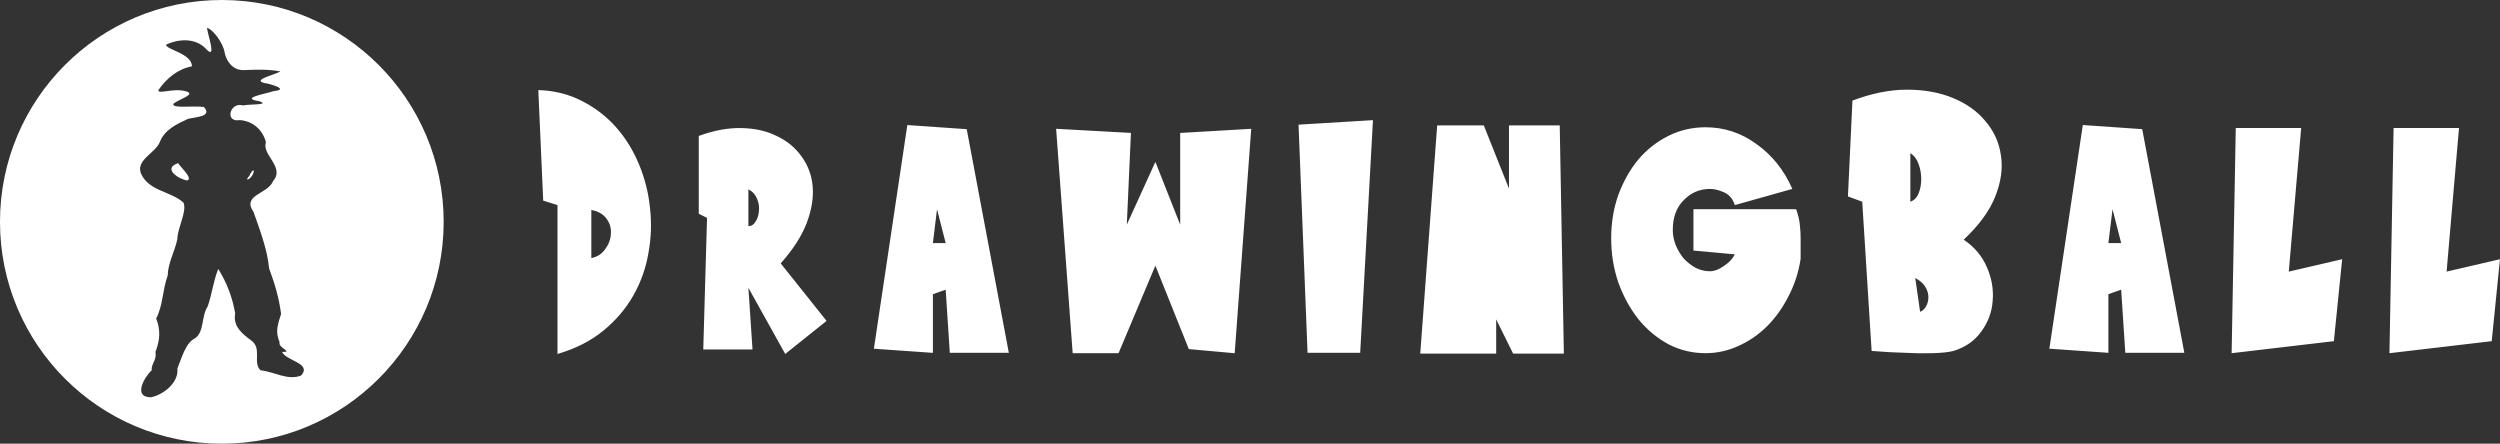
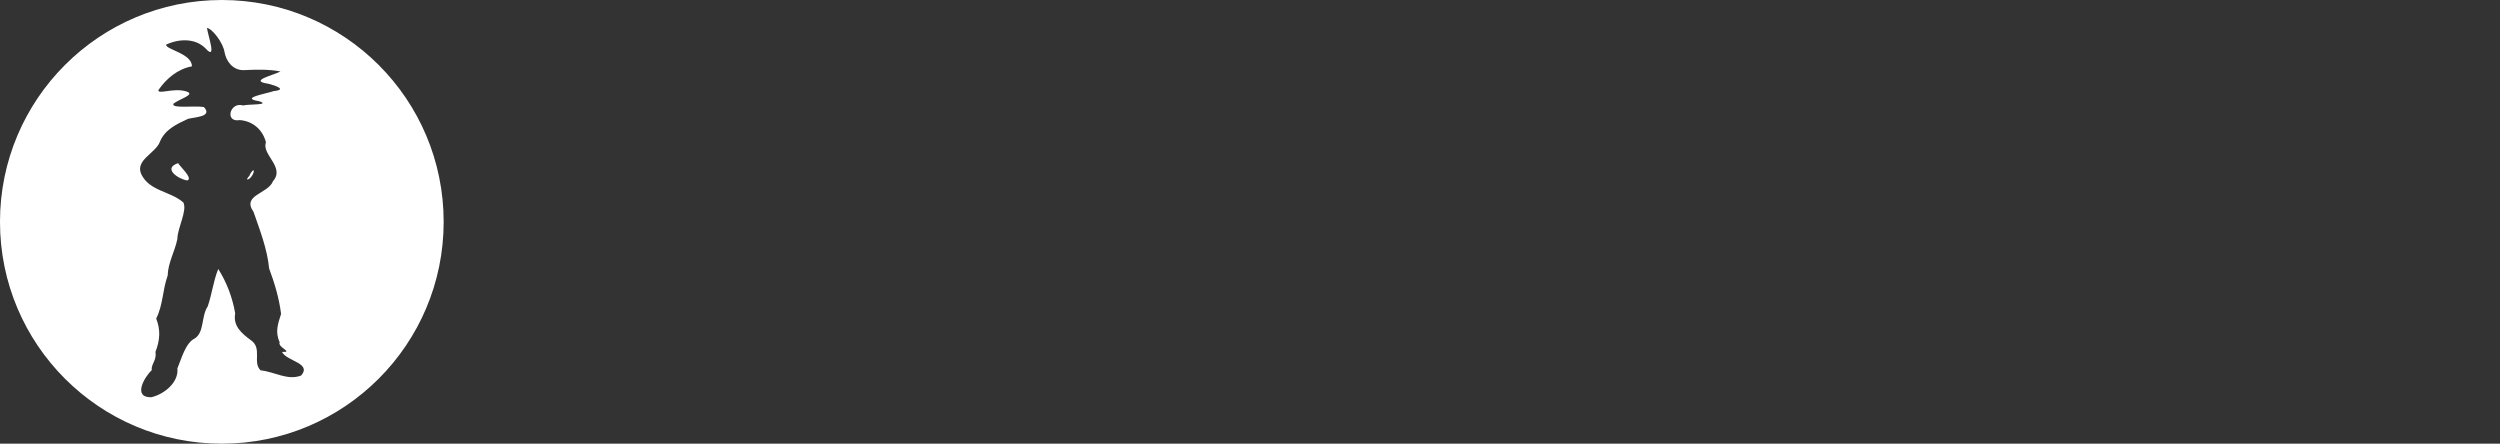
<svg xmlns="http://www.w3.org/2000/svg" width="184.081mm" height="32.669mm" viewBox="0 0 184.081 32.669" version="1.1" id="svg1" xml:space="preserve">
  <rect x="0" y="0" width="184.081" height="32.669" fill="#333333" stroke="none" />
  <defs id="defs1" />
  <g id="layer1" transform="translate(-12.918,-53.86)">
    <path id="path3" style="fill:#ffffff;fill-opacity:1;stroke:none;stroke-width:2.259;stroke-linecap:square;paint-order:stroke markers fill" d="m 29.252,53.86 c -9.021,-9.9e-5 -16.335,7.313 -16.335,16.335 -1.02e-4,9.021 7.313,16.335 16.335,16.335 9.021,-1.68e-4 16.334,-7.313 16.334,-16.335 9.7e-5,-9.021 -7.313,-16.335 -16.334,-16.335 z m -1.093,2.056 c 0.386,0.048 1.196,1.095 1.298,1.81 0.116,0.617 0.581,1.308 1.396,1.298 0.904,-0.038 1.829,-0.075 2.717,0.097 -0.47,0.267 -2.399,0.688 -0.897,0.905 0.507,0.127 1.42,0.436 0.405,0.54 -0.534,0.193 -2.546,0.514 -1.103,0.741 0.964,0.303 -0.84,0.212 -1.144,0.32 -0.984,-0.311 -1.399,1.274 -0.26,1.076 0.972,0.068 1.699,0.723 1.93,1.638 -0.34,0.894 1.425,1.826 0.524,2.852 -0.373,0.963 -2.324,1.007 -1.44,2.266 0.473,1.362 1.01,2.728 1.149,4.17 0.409,1.099 0.732,2.174 0.881,3.347 -0.217,0.69 -0.465,1.32 -0.105,2.077 -0.18,0.397 1.061,0.756 0.174,0.72 0.323,0.684 2.218,0.817 1.405,1.739 -1.006,0.39 -1.99,-0.292 -2.981,-0.382 -0.618,-0.573 0.147,-1.63 -0.715,-2.218 -0.67,-0.495 -1.332,-1.039 -1.158,-1.98 -0.2,-1.165 -0.622,-2.277 -1.247,-3.267 -0.368,0.905 -0.461,1.857 -0.779,2.761 -0.483,0.719 -0.235,1.894 -0.946,2.351 -0.7,0.343 -0.98,1.502 -1.284,2.207 0.109,1.04 -0.986,1.915 -1.926,2.127 -1.371,0.026 -0.52,-1.476 0.034,-1.988 -0.05,-0.476 0.383,-0.722 0.278,-1.354 0.336,-0.868 0.382,-1.628 0.053,-2.455 0.507,-0.986 0.462,-2.106 0.846,-3.163 0.027,-0.955 0.526,-1.77 0.711,-2.687 0.025,-0.881 0.725,-2.037 0.452,-2.686 -0.939,-0.851 -2.507,-0.819 -3.114,-2.107 -0.443,-1.023 1.032,-1.521 1.365,-2.339 0.366,-0.932 1.227,-1.322 2.083,-1.721 0.486,-0.132 1.85,-0.144 1.167,-0.873 -0.812,-0.111 -2.332,0.129 -2.252,-0.226 0.411,-0.373 1.797,-0.711 0.877,-0.945 -0.92,-0.234 -2.035,0.269 -1.97,-0.077 0.595,-0.855 1.421,-1.555 2.469,-1.746 -0.005,-0.95 -1.905,-1.223 -1.909,-1.593 0.929,-0.445 2.164,-0.506 2.928,0.292 0.84,0.923 0.148,-1.008 0.087,-1.527 z m 3.471,3.061 c 0.115,-3.48e-4 0.23,9.41e-4 0,0.006 -0.23,-0.003 -0.115,-0.005 0,-0.006 z m 0.271,9.41e-4 c 0.037,-9.4e-5 0.075,0.002 0.002,0.007 -0.075,-0.005 -0.039,-0.007 -0.002,-0.007 z m 0.588,0.015 c 0.023,6.6e-5 0.046,0.003 -9.41e-4,0.009 -0.046,-0.006 -0.022,-0.009 9.41e-4,-0.009 z m -6.45,6.879 c -1.201,0.397 0.064,1.194 0.657,1.274 0.511,-0.115 -0.646,-1.144 -0.657,-1.274 z m 5.523,0.53 c -0.045,0.015 -0.124,0.101 -0.243,0.296 0.048,0.084 -0.34,0.375 -0.153,0.383 0.353,-0.142 0.53,-0.724 0.395,-0.678 z m -4.508,12.385 c -0.007,-0.007 -0.042,0.034 -0.006,0.025 0.008,-0.016 0.009,-0.023 0.006,-0.025 z" />
-     <path style="font-size:27.679px;line-height:0.9;font-family:'Saiyan Sans';-inkscape-font-specification:'Saiyan Sans, Normal';text-align:center;letter-spacing:3.484px;word-spacing:0.15px;text-anchor:middle;fill:#ffffff;stroke-width:0.283;stroke-linecap:round" d="m 52.555,60.493 q 1.771,0.055 3.211,0.803 1.467,0.747 2.519,1.938 1.052,1.19 1.688,2.74 0.637,1.522 0.803,3.183 0.194,1.661 -0.111,3.321 -0.277,1.661 -1.107,3.128 -0.83,1.467 -2.214,2.602 -1.384,1.135 -3.377,1.716 V 68.963 l -1.052,-0.332 z m 3.903,12.372 q 0.664,-0.138 1.024,-0.664 0.388,-0.526 0.415,-1.107 0.055,-0.609 -0.304,-1.107 -0.36,-0.526 -1.135,-0.664 z m 14.278,7.058 -2.713,-4.871 0.304,4.539 h -3.626 l 0.277,-9.688 -0.609,-0.304 v -5.729 q 1.661,-0.609 3.128,-0.581 1.495,0.028 2.602,0.581 1.135,0.526 1.827,1.495 0.72,0.969 0.83,2.214 0.111,1.246 -0.443,2.713 -0.554,1.439 -1.91,2.962 l 3.377,4.235 z m -2.713,-9.411 q 0.332,0 0.526,-0.332 0.221,-0.332 0.249,-0.775 0.055,-0.471 -0.138,-0.913 -0.194,-0.471 -0.637,-0.692 z m 16.077,-7.141 3.1,16.469 h -4.346 L 82.551,75.191 81.61,75.523 v 4.318 l -4.346,-0.304 2.463,-16.469 z m -2.491,8.387 h 0.941 l -0.637,-2.491 z m 10.292,8.11 -1.218,-16.524 5.508,0.304 -0.304,6.754 2.104,-4.622 1.827,4.622 V 63.649 l 5.231,-0.304 -1.218,16.524 -3.377,-0.304 -2.463,-6.145 -2.713,6.449 z m 17.295,-0.028 -0.664,-16.801 5.48,-0.332 -0.941,17.133 z m 12.977,-16.746 1.854,4.65 v -4.65 h 3.737 l 0.304,16.801 h -3.737 l -1.246,-2.519 v 2.519 h -5.591 l 1.246,-16.801 z m 22.997,6.172 q 0.249,0.692 0.277,1.19 0.055,0.471 0.055,0.941 v 1.522 q -0.221,1.467 -0.886,2.74 -0.637,1.273 -1.578,2.214 -0.941,0.941 -2.131,1.467 -1.163,0.526 -2.408,0.526 -1.467,0 -2.74,-0.664 -1.273,-0.692 -2.214,-1.854 -0.913,-1.163 -1.467,-2.685 -0.526,-1.55 -0.526,-3.266 0,-1.688 0.526,-3.183 0.554,-1.495 1.467,-2.602 0.941,-1.107 2.214,-1.744 1.273,-0.637 2.74,-0.637 2.076,0 3.764,1.246 1.716,1.218 2.629,3.294 l -4.235,1.19 q -0.221,-0.692 -0.803,-0.941 -0.554,-0.249 -1.024,-0.249 -1.135,0 -1.938,0.83 -0.803,0.803 -0.803,2.187 0,0.581 0.221,1.135 0.221,0.526 0.581,0.969 0.388,0.415 0.886,0.692 0.498,0.249 1.052,0.249 0.471,0 1.024,-0.388 0.581,-0.388 0.803,-0.858 l -3.045,-0.277 v -3.045 h 3.349 4.207 z m 12.341,2.242 q 1.19,0.803 1.716,2.048 0.526,1.218 0.415,2.463 -0.083,1.218 -0.83,2.242 -0.72,1.024 -2.048,1.439 -0.554,0.138 -1.55,0.166 -0.996,0.028 -1.993,-0.028 -1.163,-0.028 -2.491,-0.138 l -0.692,-10.988 -1.052,-0.388 0.332,-7.058 q 2.131,-0.803 4.013,-0.803 1.91,0 3.377,0.609 1.495,0.609 2.408,1.716 0.941,1.107 1.135,2.519 0.221,1.412 -0.415,3.017 -0.637,1.605 -2.325,3.183 z m -3.93,-2.796 q 0.415,-0.138 0.609,-0.609 0.194,-0.498 0.194,-1.052 0,-0.581 -0.194,-1.107 -0.194,-0.554 -0.609,-0.803 z m 0.72,8.11 q 0.277,-0.111 0.443,-0.415 0.166,-0.304 0.166,-0.664 0,-0.388 -0.221,-0.747 -0.221,-0.388 -0.747,-0.664 z m 16.354,-13.452 3.1,16.469 h -4.346 l -0.304,-4.65 -0.941,0.332 v 4.318 l -4.346,-0.304 2.463,-16.469 z m -2.491,8.387 h 0.941 l -0.637,-2.491 z m 9.379,-8.47 h 4.816 l -0.913,10.573 3.93,-0.913 -0.609,6.034 -7.529,0.886 z m 11.621,0 h 4.816 l -0.913,10.573 3.93,-0.913 -0.609,6.034 -7.529,0.886 z" id="text3" aria-label="DrawingBall" />
  </g>
</svg>